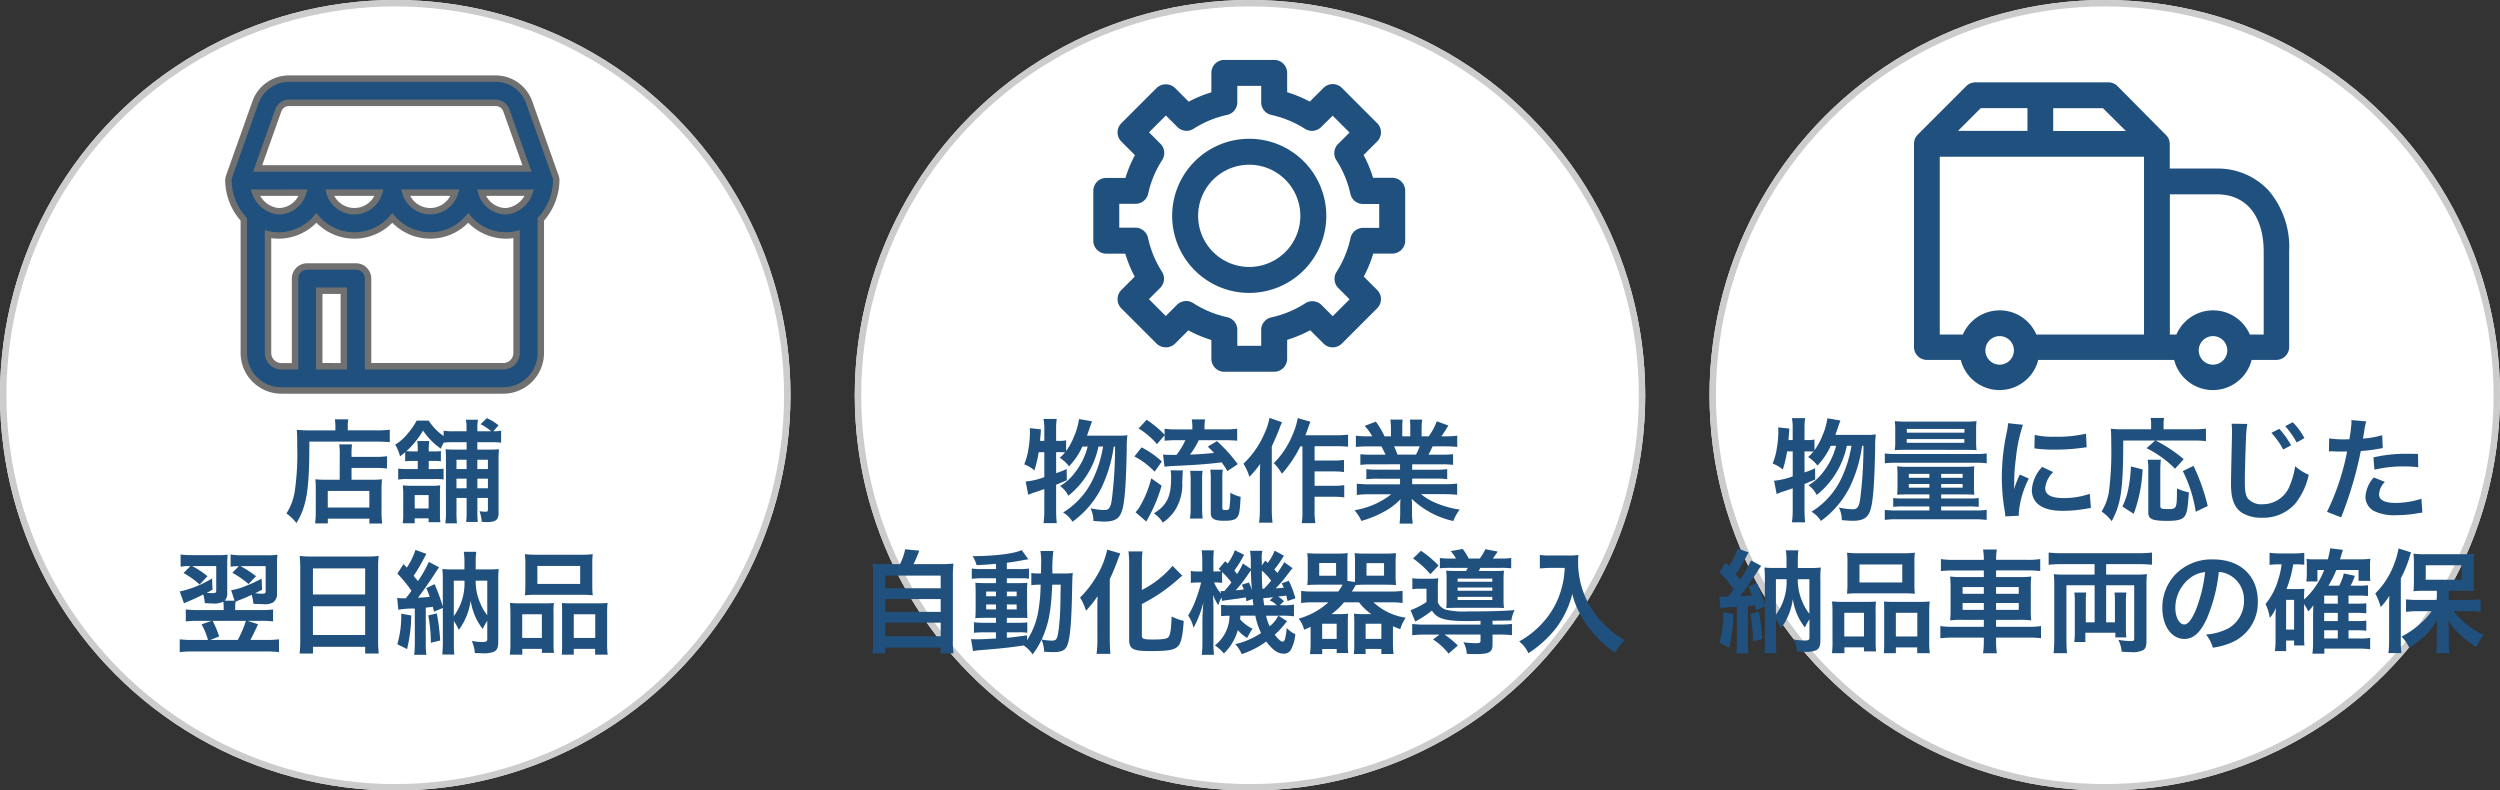
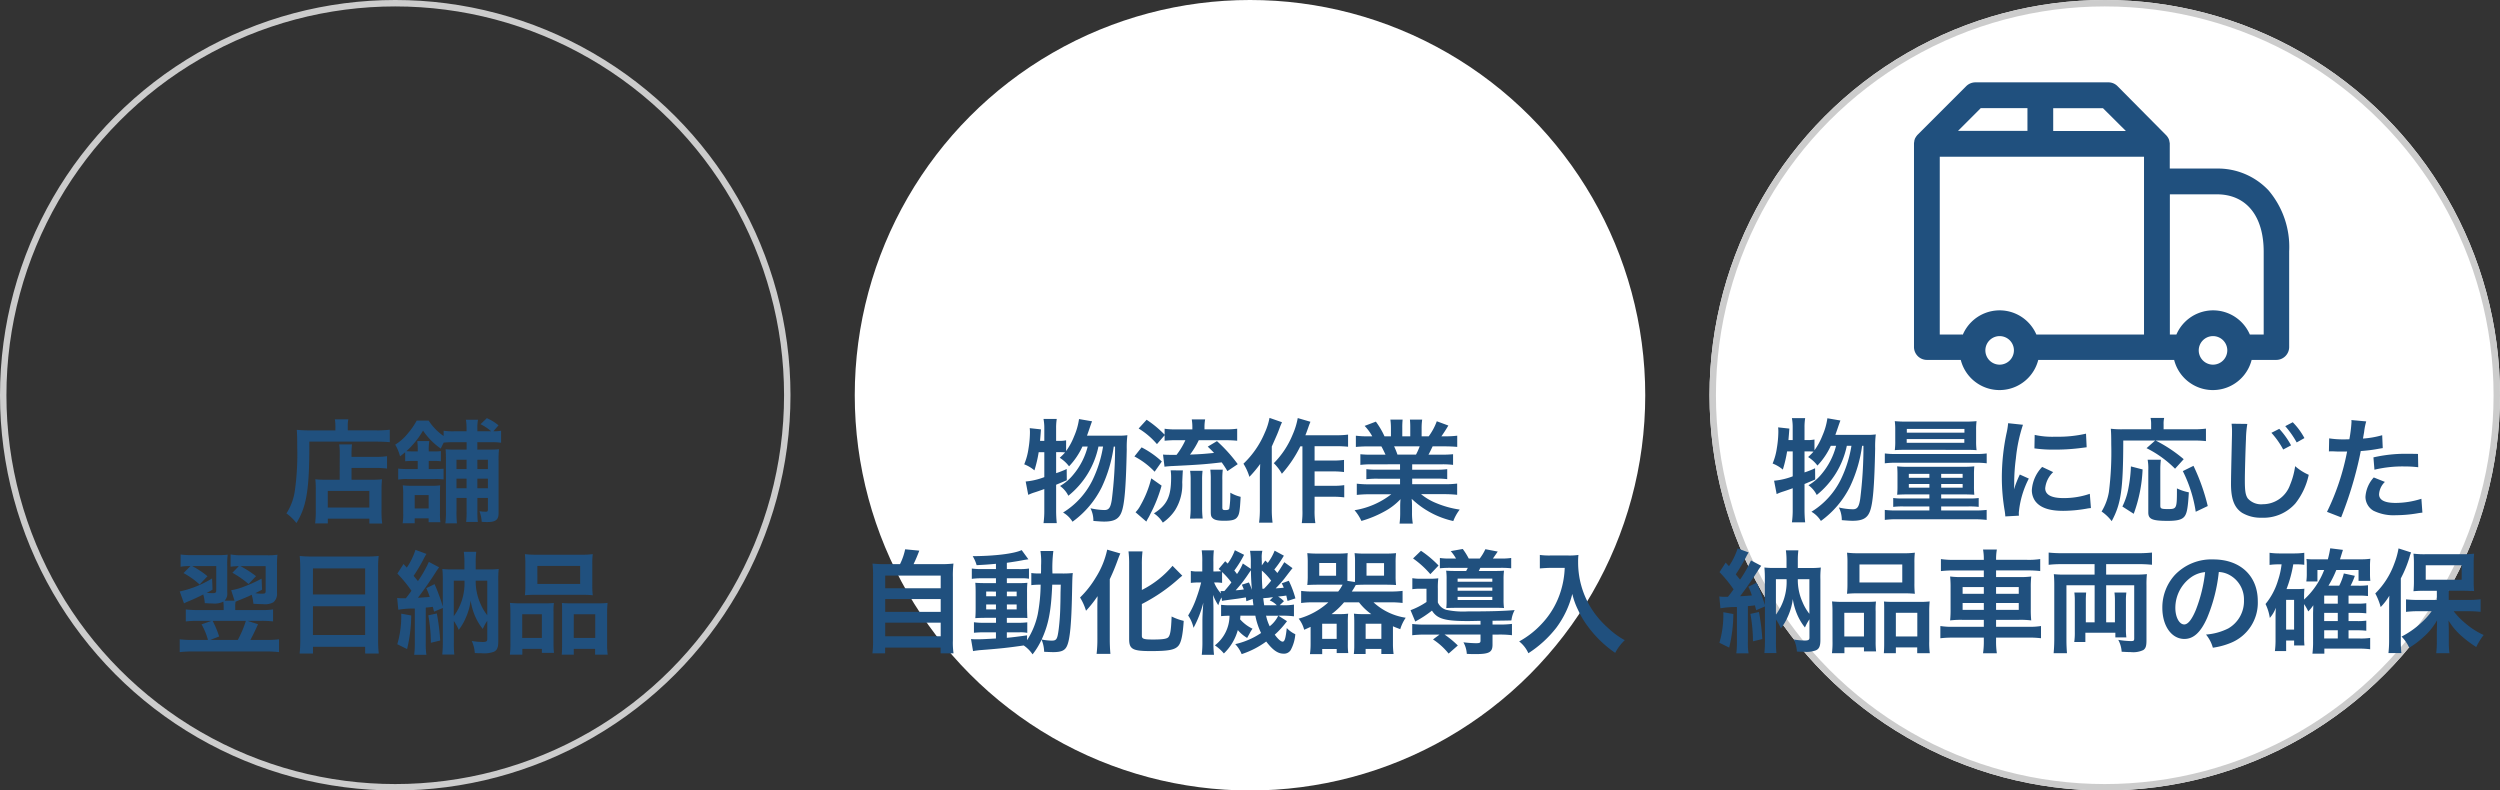
<svg xmlns="http://www.w3.org/2000/svg" width="389" height="123" viewBox="0 0 389 123">
  <rect x="0" y="0" width="389" height="123" fill="#333333" stroke="none" />
  <defs>
    <style>.a{fill:#fff;stroke:#ccc;}.b,.c,.d{fill:#20507e;}.b{stroke:#707070;}.c{stroke:rgba(0,0,0,0);}.e{stroke:none;}.f{fill:none;}</style>
  </defs>
  <g transform="translate(338 5666)">
    <g transform="translate(-338 -5666)">
      <g class="a">
-         <circle class="e" cx="61.5" cy="61.5" r="61.5" />
        <circle class="f" cx="61.5" cy="61.5" r="61" />
      </g>
      <g transform="translate(27.965 12.235)">
        <g transform="translate(7.574 0)">
-           <path class="b" d="M51.007,21.015a1.892,1.892,0,0,0-.15-.954L46.8,8.639a5.539,5.539,0,0,0-5.209-3.677H9.424A5.539,5.539,0,0,0,4.214,8.639L.109,20.191c0,.008,0,.015-.007.023-.018.054-.034.109-.047.164,0,.014-.008.028-.011.042a1.893,1.893,0,0,0-.034.211s0,0,0,.007C0,20.7,0,20.76,0,20.822c0,.009,0,.017,0,.025s0,.013,0,.02a9.233,9.233,0,0,0,2.4,6v20.78a5.847,5.847,0,0,0,5.84,5.84H42.772a5.847,5.847,0,0,0,5.84-5.84V26.865A9.256,9.256,0,0,0,51.007,21.015ZM46.84,22.706A4.3,4.3,0,0,1,43.222,25.6a4.027,4.027,0,0,1-3.857-2.892ZM7.764,9.9a1.765,1.765,0,0,1,1.66-1.172H41.587A1.765,1.765,0,0,1,43.247,9.9l3.212,9.037H4.552Zm27.5,12.8a4.019,4.019,0,0,1-7.715,0Zm-11.811,0a4.019,4.019,0,0,1-7.715,0Zm-11.811,0A4.027,4.027,0,0,1,7.789,25.6a4.3,4.3,0,0,1-3.617-2.892Zm2.492,27.012V37.96h3.826V49.718Zm28.634,0H21.732V36.076a1.884,1.884,0,0,0-1.884-1.884H12.254a1.884,1.884,0,0,0-1.884,1.884V49.718H8.239a2.075,2.075,0,0,1-2.073-2.073V29.17a6.829,6.829,0,0,0,1.622.195,7.772,7.772,0,0,0,5.905-2.719,7.773,7.773,0,0,0,11.811,0,7.773,7.773,0,0,0,11.811,0,7.772,7.772,0,0,0,5.905,2.719,6.826,6.826,0,0,0,1.622-.195V47.645A2.074,2.074,0,0,1,42.772,49.718Z" transform="translate(0 -4.962)" />
-         </g>
+           </g>
        <path class="c" d="M-32.366-16.132H-34.6a12.063,12.063,0,0,1-1.556-.07,12.833,12.833,0,0,1,.07,1.538v3.181a16.212,16.212,0,0,1-.1,2.15h1.975v-.734h6.467v.752h1.992a15.038,15.038,0,0,1-.1-2.272v-2.849a17.238,17.238,0,0,1,.07-1.765,11.592,11.592,0,0,1-1.538.07h-3.2v-1.835h3.74a13.227,13.227,0,0,1,1.783.1v-1.923a11.345,11.345,0,0,1-1.853.1h-3.67v-.21a12.574,12.574,0,0,1,.07-1.73h-1.992a9.886,9.886,0,0,1,.087,1.73Zm-1.853,1.748h6.467V-11.8h-6.467Zm1.188-9.421h-3.95c-.787,0-1.451-.035-2.062-.087.052.612.07,1.171.07,2.657a40.225,40.225,0,0,1-.367,6.8,8.831,8.831,0,0,1-1.311,3.548,7.529,7.529,0,0,1,1.556,1.5c1.608-2.622,2.027-5.261,2.01-12.671h10.347c.856,0,1.643.035,2.167.087v-1.94a16.221,16.221,0,0,1-2.2.1h-4.335v-.629a4.393,4.393,0,0,1,.087-1.084h-2.1a5.8,5.8,0,0,1,.087,1.066Zm12.811,4.754v1.258h-1.608a10.681,10.681,0,0,1-1.433-.07v1.713a8.246,8.246,0,0,1,1.433-.087h4.265a8.394,8.394,0,0,1,1.363.07v-1.678a13.352,13.352,0,0,1-1.4.052h-.909v-1.258h.821A7.352,7.352,0,0,1-16.619-19v-1.59a5.658,5.658,0,0,1-1.1.052h-.787v-.14a7.734,7.734,0,0,1,.087-1.468h-1.87a10.56,10.56,0,0,1,.07,1.486v.122h-.821c-.4,0-.664-.017-.944-.035a13.412,13.412,0,0,0,2.587-3.2,10.727,10.727,0,0,0,2.762,2.8c.21-.454.262-.559.454-.926a13.541,13.541,0,0,1,1.608-.07h1.958v1.154h-1.521c-.926,0-1.293-.017-1.748-.052.035.507.052.821.052,1.748v7.865a13.416,13.416,0,0,1-.087,1.905h1.8a16.18,16.18,0,0,1-.07-1.923V-13.3h1.573v2.15a12.676,12.676,0,0,1-.07,1.59h1.818a12.117,12.117,0,0,1-.07-1.608V-13.3H-9.3v1.748c0,.315-.07.4-.315.4a6.08,6.08,0,0,1-1-.087,5.883,5.883,0,0,1,.35,1.66c.594.035.682.035.856.035,1.311,0,1.765-.35,1.765-1.363v-8.18a14.768,14.768,0,0,1,.07-1.783c-.437.035-.769.052-1.59.052h-1.783V-21.97H-8.7a8.464,8.464,0,0,1,1.451.087v-1.87a6.969,6.969,0,0,1-1.206.087l.8-.926A7.18,7.18,0,0,0-9.47-25.71l-.979.944a7.5,7.5,0,0,1,1.66,1.1h-2.15v-.385a6.123,6.123,0,0,1,.1-1.416h-1.888a7.676,7.676,0,0,1,.1,1.416v.385h-1.958a9.629,9.629,0,0,1-1.608-.087v.821a8.48,8.48,0,0,1-2.325-2.394h-1.87a10.58,10.58,0,0,1-1.346,1.958,7.626,7.626,0,0,1-1.992,1.783,6.839,6.839,0,0,1,.752,1.818c.4-.315.542-.419.8-.647V-19a9.3,9.3,0,0,1,1.136-.052Zm7.6,4.247h-1.573v-1.486h1.573Zm1.678,0v-1.486H-9.3V-14.8Zm0-4.439H-9.3v1.451h-1.643Zm-1.678,0v1.451h-1.573v-1.451Zm-4.072,9.718a8.019,8.019,0,0,1-.07-1.258V-13.93c0-.612.017-1.031.035-1.328a7.741,7.741,0,0,1-1.258.07h-3.2a9.728,9.728,0,0,1-1.363-.07,11.252,11.252,0,0,1,.07,1.416v2.954a9.34,9.34,0,0,1-.087,1.538h1.87v-.769h2.167v.594Zm-4-4.212h2.167v2.08h-2.167ZM-42.119-2.662a15.485,15.485,0,0,1,.07-1.8,9.19,9.19,0,0,1-1.678.087h-3.758A9.631,9.631,0,0,1-49.338-4.5v1.905a9.546,9.546,0,0,1,1.276-.087l-1,1.031A14.862,14.862,0,0,1-46.541.1l1.154-1.223A15.857,15.857,0,0,0-47.8-2.68h3.915V1.183c0,.35-.087.419-.594.419a9.923,9.923,0,0,1-1.031-.07C-45.2,1.375-45,1.27-44.444.99l-.07-1.73A20.83,20.83,0,0,1-47.205.484a8.77,8.77,0,0,1-2.045.577l.524,1.625h-1.538a1.586,1.586,0,0,0,.4-1.293V-2.7a13.026,13.026,0,0,1,.07-1.765,13.893,13.893,0,0,1-1.765.07h-3.775a11.857,11.857,0,0,1-1.783-.1v1.905a6.879,6.879,0,0,1,1.521-.1l-1.066,1.084a12.29,12.29,0,0,1,2.5,1.783l1.223-1.293A13.642,13.642,0,0,0-55.332-2.7h3.758V1.1c0,.315-.122.419-.472.419a8.685,8.685,0,0,1-1.014-.052c.3-.14.419-.21.909-.489l-.07-1.748a16.02,16.02,0,0,1-5.034,2.027l.664,1.853c.21-.1.332-.175.507-.245A26.5,26.5,0,0,0-53.6,1.724a5.661,5.661,0,0,1,.245,1.346c.524.035.752.052,1.154.052a3.135,3.135,0,0,0,1.73-.28,6.417,6.417,0,0,1,.052.8v.507h-4.037a13.611,13.611,0,0,1-1.853-.1v1.87a14.838,14.838,0,0,1,1.905-.087h2.1l-1.556.542a10.236,10.236,0,0,1,1,2.429H-55.21a16.261,16.261,0,0,1-2.045-.1v1.992a16.719,16.719,0,0,1,2.115-.1h11.221a16.529,16.529,0,0,1,2.115.1V8.7a15.147,15.147,0,0,1-2.045.1h-2.412c.454-.839.8-1.573,1.188-2.447l-1.643-.524H-44.6a14.588,14.588,0,0,1,1.87.087V4.049a10.731,10.731,0,0,1-1.905.1h-3.985V3.647a4.147,4.147,0,0,1,.052-.787,6.541,6.541,0,0,1,.734-.315c.856-.35.961-.385,1.783-.769a8.037,8.037,0,0,1,.262,1.4c.664.035,1.136.052,1.468.052a2.72,2.72,0,0,0,1.625-.28,1.669,1.669,0,0,0,.577-1.433Zm-4.841,8.494A16.644,16.644,0,0,1-48.219,8.8H-52.5l1.381-.542a15.694,15.694,0,0,0-1.014-2.429ZM-38.5,8.8a18.332,18.332,0,0,1-.1,2.115h2.08V9.869H-28.4v1.049h2.115a17.706,17.706,0,0,1-.1-2.115V-2.488A15.792,15.792,0,0,1-26.3-4.27a14.064,14.064,0,0,1-1.888.087h-8.459a15.429,15.429,0,0,1-1.94-.087c.052.577.087,1.188.087,1.87ZM-36.526-2.33H-28.4V1.724h-8.127Zm0,5.89H-28.4V8.034h-8.127Zm13.283.542a14.3,14.3,0,0,1,2.569-.192V9.275a12.985,12.985,0,0,1-.1,1.835h1.905a10.557,10.557,0,0,1-.1-1.835V3.769c.559-.052.7-.07,1.1-.122.07.3.087.367.192.752l1.363-.577V9.065c0,.874-.035,1.433-.087,2.01h1.87a16.29,16.29,0,0,1-.07-1.87V5.849A8.053,8.053,0,0,1-13.84,7.23a8.6,8.6,0,0,0,1.1-1.888,9.342,9.342,0,0,0,.752-2.674,9.928,9.928,0,0,0,.7,2.447A8.626,8.626,0,0,0-10.1,7.09a8.068,8.068,0,0,1,.7-1.276V8.681c0,.332-.175.437-.7.437a11.1,11.1,0,0,1-1.713-.157,5.242,5.242,0,0,1,.472,1.87c.437.035.629.035,1.049.035a4.356,4.356,0,0,0,1.87-.21c.542-.227.734-.647.734-1.643V-.39a13.949,13.949,0,0,1,.07-1.853,12.021,12.021,0,0,1-1.573.07H-11.2V-3.309a11.287,11.287,0,0,1,.087-1.608h-1.94a11.392,11.392,0,0,1,.1,1.59v1.154H-14.8a13.408,13.408,0,0,1-1.59-.07,16.577,16.577,0,0,1,.07,1.835v4.02A28.658,28.658,0,0,0-17.6.117l-1.293.629a10.278,10.278,0,0,1,.542,1.363c-.7.052-1.311.1-1.835.122.629-.8,2.08-2.866,2.674-3.828.332-.524.454-.682.612-.909l-1.59-.839a19.074,19.074,0,0,1-1.7,2.989c-.122-.157-.175-.21-.385-.472-.07-.07-.157-.192-.28-.35a28.158,28.158,0,0,0,1.625-2.762,6.984,6.984,0,0,1,.367-.647l-1.713-.629a10.491,10.491,0,0,1-1.346,2.762c-.175-.192-.262-.28-.507-.559l-.961,1.486A21.022,21.022,0,0,1-21.2,1.148c-.315.454-.454.647-.874,1.171H-22.6a5.9,5.9,0,0,1-.821-.052Zm8.634-4.527h1.66A8.631,8.631,0,0,1-14.609,5.1Zm5.208,0V4.958A7.528,7.528,0,0,1-10.467,3.14,8.406,8.406,0,0,1-11.2-.425ZM-22.789,4.713A15.513,15.513,0,0,1-23.4,9.467l1.521.752a22.737,22.737,0,0,0,.647-5.226Zm4.212.262a24.39,24.39,0,0,1,.4,4.265l1.451-.35a32.6,32.6,0,0,0-.524-4.212ZM-3.476.239a14.517,14.517,0,0,1-.07,1.608,16.025,16.025,0,0,1,1.818-.07H5.194a16.025,16.025,0,0,1,1.818.07A13.865,13.865,0,0,1,6.941.221V-3.012a12.464,12.464,0,0,1,.07-1.538,13.755,13.755,0,0,1-1.992.087H-1.57A14.39,14.39,0,0,1-3.545-4.55a13.338,13.338,0,0,1,.07,1.556Zm1.87-2.954H5.054v2.8H-1.605ZM-5.8,9.205a13.141,13.141,0,0,1-.087,1.888h1.94v-.909H-.906v.629H.981A12.022,12.022,0,0,1,.911,9.24V4.573A10.239,10.239,0,0,1,.964,3.053c-.419.035-.8.052-1.311.052H-4.175a15.812,15.812,0,0,1-1.7-.07A16.318,16.318,0,0,1-5.8,4.713Zm1.835-4.4H-.906V8.488H-3.965ZM3.5,3.105c-.524,0-.891-.017-1.293-.052.035.367.035.647.035,1.433V9.537c0,.717-.017,1.066-.052,1.556h1.87v-.909H7.378v.909H9.336a12.29,12.29,0,0,1-.087-1.87V4.713a15.059,15.059,0,0,1,.07-1.678,12.237,12.237,0,0,1-1.556.07Zm.559,1.7H7.4V8.488H4.057Z" transform="translate(57.255 78.54)" />
      </g>
    </g>
    <g transform="translate(-204.992 -5666)">
      <g class="a" transform="translate(-0.008)">
        <circle class="e" cx="61.5" cy="61.5" r="61.5" />
-         <circle class="f" cx="61.5" cy="61.5" r="61" />
      </g>
      <g transform="translate(2.737 9.322)">
        <g transform="translate(34.373 0)">
          <g transform="translate(0 0)">
            <g transform="translate(0 0)">
-               <path class="d" d="M39.144,59.524H31.39a2.016,2.016,0,0,1-2.02-2.02V54.582a19.873,19.873,0,0,1-3.585-1.5l-2.07,2.07a2.076,2.076,0,0,1-2.862,0l-5.486-5.486a2.02,2.02,0,0,1,0-2.862l2.08-2.08a20.125,20.125,0,0,1-1.476-3.575H13.02A2.016,2.016,0,0,1,11,39.134V31.38a2.016,2.016,0,0,1,2.02-2.02H16a20.147,20.147,0,0,1,1.476-3.545l-2.109-2.109a2.008,2.008,0,0,1,0-2.852l5.486-5.486a2.076,2.076,0,0,1,2.862,0L25.844,17.5a19.162,19.162,0,0,1,3.525-1.456V13.02A2.016,2.016,0,0,1,31.39,11h7.754a2.016,2.016,0,0,1,2.02,2.02v3.01a20.645,20.645,0,0,1,3.525,1.456l2.129-2.129a2.02,2.02,0,0,1,2.862,0l5.486,5.486a2.008,2.008,0,0,1,0,2.852L53.057,25.8a19.84,19.84,0,0,1,1.476,3.545h2.981a2.016,2.016,0,0,1,2.02,2.02v7.754a2.016,2.016,0,0,1-2.02,2.02H54.563a20.434,20.434,0,0,1-1.476,3.575l2.08,2.08a2.008,2.008,0,0,1,0,2.852l-5.486,5.486a2.02,2.02,0,0,1-2.862,0l-2.07-2.07a20.612,20.612,0,0,1-3.585,1.5v2.921a2.027,2.027,0,0,1-2.02,2.04Zm-5.734-4.04h3.714V53.028a2.014,2.014,0,0,1,1.594-1.971,16.075,16.075,0,0,0,5.268-2.189,2.022,2.022,0,0,1,2.525.267l1.743,1.743,2.624-2.624L49.126,46.5a2.024,2.024,0,0,1-.277-2.515,15.98,15.98,0,0,0,2.169-5.258A2.016,2.016,0,0,1,53,37.134h2.486V33.42H52.968A2.015,2.015,0,0,1,51,31.836a15.763,15.763,0,0,0-2.179-5.229,2.022,2.022,0,0,1,.267-2.525L50.869,22.3l-2.624-2.624-1.792,1.773a2.024,2.024,0,0,1-2.515.277,15.968,15.968,0,0,0-5.219-2.159A2.014,2.014,0,0,1,37.124,17.6V15.04H33.41v2.545a2.014,2.014,0,0,1-1.594,1.971A15.968,15.968,0,0,0,26.6,21.715a2.009,2.009,0,0,1-2.515-.277l-1.792-1.792-2.624,2.624,1.783,1.783a2.022,2.022,0,0,1,.267,2.525,15.763,15.763,0,0,0-2.179,5.229,2.021,2.021,0,0,1-1.971,1.584H15.04V37.1h2.5A2.033,2.033,0,0,1,19.516,38.7a15.981,15.981,0,0,0,2.169,5.258,2.009,2.009,0,0,1-.277,2.515l-1.753,1.753,2.624,2.624,1.743-1.743a2.022,2.022,0,0,1,2.525-.267,15.987,15.987,0,0,0,5.268,2.189A2.014,2.014,0,0,1,33.41,53Z" transform="translate(-11 -11)" />
-             </g>
+               </g>
            <g transform="translate(12.27 12.27)">
-               <path class="d" d="M146.892,158.885a11.992,11.992,0,1,1,11.992-11.992A12,12,0,0,1,146.892,158.885Zm0-19.944a7.952,7.952,0,1,0,7.952,7.952A7.958,7.958,0,0,0,146.892,138.94Z" transform="translate(-134.9 -134.9)" />
-             </g>
+               </g>
          </g>
        </g>
        <path class="d" d="M-65.368-22.828c.1-.3.175-.489.227-.647.419-1.223.419-1.223.559-1.59l-2.027-.35a10.257,10.257,0,0,1-.769,2.692,10.3,10.3,0,0,1-1.241,2.29v-1.678a4.7,4.7,0,0,1-1.136.087h-.419V-24a8.734,8.734,0,0,1,.1-1.433h-2.062A7.547,7.547,0,0,1-72.01-24v1.975h-.664c.052-.647.07-.734.14-1.783L-74.282-24a5.542,5.542,0,0,1,.035.734,16.34,16.34,0,0,1-.227,2.464,9.794,9.794,0,0,1-.664,2.429,5.47,5.47,0,0,1,1.59.944,20.185,20.185,0,0,0,.664-2.831h.874v3.88a10.8,10.8,0,0,1-2.9.682l.4,2.08a7.3,7.3,0,0,1,.926-.367c.332-.1.856-.28,1.573-.542v3.3a13.938,13.938,0,0,1-.122,2.01h2.062a18.385,18.385,0,0,1-.1-2.01v-3.967c.594-.245.839-.35,1.66-.7l-.017-1.748a14.248,14.248,0,0,1-1.643.647v-3.268h.419a8.681,8.681,0,0,1,.979.035,9.352,9.352,0,0,1-.839.839,5.335,5.335,0,0,1,1.451,1.328,11.2,11.2,0,0,0,2.08-3.076h.821A11.029,11.029,0,0,1-67.5-16.764,7.337,7.337,0,0,1-69.563-15a4.079,4.079,0,0,1,1.293,1.521,13.245,13.245,0,0,0,4.684-7.655h.717a18.846,18.846,0,0,1-1.678,5.3,12.214,12.214,0,0,1-4.544,4.964A4.128,4.128,0,0,1-67.623-9.44a14.66,14.66,0,0,0,4.544-5.366,21.582,21.582,0,0,0,1.87-6.327H-61a64.957,64.957,0,0,1-.507,8.267c-.192,1.241-.454,1.608-1.154,1.608a10.47,10.47,0,0,1-2.167-.28,4.309,4.309,0,0,1,.454,1.975c.856.07,1.293.1,1.678.1,1.538,0,2.29-.4,2.692-1.451.472-1.206.7-3.845.821-9.788a15.759,15.759,0,0,1,.1-2.2,9.257,9.257,0,0,1-1.451.07Zm12.077-.07v.856a18.413,18.413,0,0,1,1.87-.087h1.363a11.4,11.4,0,0,1-1.381,2.29c-1.206,0-1.835-.017-2.1-.052L-53.309-18c.4-.052.839-.087,1.154-.1,4.02-.192,5.243-.28,7.743-.577a14.322,14.322,0,0,1,.891,1.363l1.608-1.084a23.4,23.4,0,0,0-3.233-3.583l-1.433.856c.489.472.664.629.979.979-1.556.157-2.01.192-3.74.262a12.7,12.7,0,0,0,1.363-2.237h4.072A17.409,17.409,0,0,1-42-22.042v-1.87a13.5,13.5,0,0,1-1.923.1h-3.163V-24a7.064,7.064,0,0,1,.1-1.363h-2.08A7.633,7.633,0,0,1-48.974-24v.192h-2.412a11.209,11.209,0,0,1-1.905-.1v.926a16.6,16.6,0,0,0-2.8-2.325l-1.241,1.363a11.811,11.811,0,0,1,2.849,2.429Zm-4.7,3.3a11.913,11.913,0,0,1,3.146,2.377l1.119-1.59a14.013,14.013,0,0,0-3.146-2.2Zm2.622,3.408a16.258,16.258,0,0,1-1.66,4.177,4.436,4.436,0,0,1-.787,1.1l1.678,1.451c.122-.245.122-.245.227-.437a6.252,6.252,0,0,0,.385-.717,22.073,22.073,0,0,0,1.765-4.439Zm8,6.257a14.526,14.526,0,0,1-.087-1.678v-4.3a11.312,11.312,0,0,1,.07-1.451h-1.94a8.813,8.813,0,0,1,.087,1.468v4.265a12.058,12.058,0,0,1-.1,1.7Zm-4.981-7.5a7.622,7.622,0,0,1,.07,1.136c0,2.936-.629,4.265-2.674,5.558A4.7,4.7,0,0,1-53.571-9.3a7.132,7.132,0,0,0,1.923-1.958,7.5,7.5,0,0,0,1.1-4.335c.07-1.5.07-1.5.1-1.835Zm8.04,1.5a11.62,11.62,0,0,1,.07-1.608h-1.94a12.492,12.492,0,0,1,.07,1.678v4.806c0,.612.052.821.262,1.031.3.315.821.437,1.835.437,1.154,0,1.7-.14,1.992-.524.35-.437.437-.891.559-3.2a5.965,5.965,0,0,1-1.608-.647,14.073,14.073,0,0,1-.157,2.464c-.052.175-.227.245-.612.245s-.472-.07-.472-.419Zm12.462-5.243v9.858a12.282,12.282,0,0,1-.1,2.1h2.115a11.825,11.825,0,0,1-.122-2.1v-2.01h2.866a13.619,13.619,0,0,1,1.748.1v-1.905a10.062,10.062,0,0,1-1.748.1h-2.866v-2.237h2.831a13.424,13.424,0,0,1,1.748.1v-1.888a12.066,12.066,0,0,1-1.73.1h-2.849v-2.237h3.321a18.269,18.269,0,0,1,1.888.087v-1.888a12.957,12.957,0,0,1-1.888.1h-4.754c.157-.385.175-.437.437-1.171.122-.35.175-.507.35-.926l-1.975-.577A11.277,11.277,0,0,1-33.366-23,13.642,13.642,0,0,1-36.3-18.546,7.087,7.087,0,0,1-35.044-16.9a19.007,19.007,0,0,0,2.866-4.265Zm-5.121-4.422a9.84,9.84,0,0,1-.734,2.307,14.272,14.272,0,0,1-3.321,4.824,8.274,8.274,0,0,1,.926,2.045,18.22,18.22,0,0,0,1.678-2.01c-.052,1.468-.052,1.556-.052,1.992v4.981a15.457,15.457,0,0,1-.122,2.167h2.1a16.138,16.138,0,0,1-.122-2.167v-9.683c.909-2.045.909-2.045,1.188-2.8.157-.419.21-.542.4-.979Zm20.309,7.218v.839h-3.461A12.411,12.411,0,0,1-21.9-17.62v1.573a12.56,12.56,0,0,1,1.783-.087h3.461v.874h-4.632a16.224,16.224,0,0,1-2.1-.1v1.748a19.212,19.212,0,0,1,2.115-.1h3.251a12.564,12.564,0,0,1-5.715,2.482A7.154,7.154,0,0,1-22.67-9.563,16.91,16.91,0,0,0-19.1-11.031a9.721,9.721,0,0,0,2.517-1.923,11.768,11.768,0,0,0-.052,1.188v.839a13.045,13.045,0,0,1-.1,1.783h2.062a9.944,9.944,0,0,1-.122-1.765v-.856a11.963,11.963,0,0,0-.052-1.241A13.638,13.638,0,0,0-8.373-9.545a6.921,6.921,0,0,1,1-1.783,15,15,0,0,1-3.635-1,9.073,9.073,0,0,1-2.377-1.4h3.513a18.881,18.881,0,0,1,2.1.1v-1.748a15.437,15.437,0,0,1-2.115.1H-14.77v-.874h3.653a12.83,12.83,0,0,1,1.8.087V-17.62a12.679,12.679,0,0,1-1.8.087H-14.77v-.839h4.562a12.83,12.83,0,0,1,1.8.087v-1.66a16.073,16.073,0,0,1-1.8.07h-2.027c.245-.437.315-.594.647-1.293h1.748c.856,0,1.538.035,2.08.087v-1.748a14.172,14.172,0,0,1-1.975.1h-.489c.385-.542.664-.979,1.084-1.678l-1.8-.664A9.326,9.326,0,0,1-12.2-22.724h-1.1v-1.241a9.176,9.176,0,0,1,.087-1.363H-15.12a12.449,12.449,0,0,1,.052,1.293v1.311h-1.241v-1.311a11.77,11.77,0,0,1,.052-1.293h-1.905a9.721,9.721,0,0,1,.087,1.363v1.241h-1a12.357,12.357,0,0,0-1.346-2.29l-1.748.664a7.388,7.388,0,0,1,1.188,1.625h-.559a14.811,14.811,0,0,1-1.992-.1v1.748c.559-.052,1.223-.087,2.08-.087h1.888c.192.332.385.734.647,1.293h-2.115a15.875,15.875,0,0,1-1.8-.07v1.66a12.982,12.982,0,0,1,1.8-.087Zm-.4-1.5a11.156,11.156,0,0,0-.524-1.293H-13.6a10.193,10.193,0,0,1-.577,1.293ZM-96.61-2.84a17.433,17.433,0,0,1-2.132-.087,17.228,17.228,0,0,1,.087,2.15V9.01a15.034,15.034,0,0,1-.1,2.027h1.975v-.891h8.634v.891h2.01a11.961,11.961,0,0,1-.1-2.027V-.777a16.72,16.72,0,0,1,.087-2.15,17.928,17.928,0,0,1-2.15.087h-4.055c.315-.664.577-1.258.891-2.1l-2.2-.21a9.533,9.533,0,0,1-.8,2.307Zm-.157,1.783h8.634V.918h-8.634Zm0,3.653h8.634V4.589h-8.634Zm0,3.67h8.634V8.381h-8.634Zm17.233-8.337h-2.132a10.533,10.533,0,0,1-1.625-.087V-.55a10.533,10.533,0,0,1,1.625-.087h2.132V.114h-1.5c-.769,0-1.223-.017-1.713-.052.035.437.052.769.052,1.59V3.907c0,.856-.017,1.223-.052,1.66.489-.035.909-.052,1.7-.052h1.521v.769h-1.783A10.37,10.37,0,0,1-82.96,6.2V7.839a15.7,15.7,0,0,1,1.625-.07h1.8v.961c-1.853.1-2.185.122-2.971.122a7.751,7.751,0,0,1-.909-.035l.315,1.87c.419-.07.682-.1,1.014-.14,3.2-.245,4.474-.385,6.869-.734A5.184,5.184,0,0,1-73.837,11.2a11.36,11.36,0,0,0,1.4-2.29,5.155,5.155,0,0,1,.4,1.888c.262.017,1.119.052,1.4.052,1.311,0,1.87-.262,2.185-1.031.437-1.014.664-3.478.752-7.987.052-2.517.052-2.657.122-3.286a13.812,13.812,0,0,1-1.643.07h-1.521a20.951,20.951,0,0,1,.14-3.5h-2.01a11.146,11.146,0,0,1,.1,2.22c0,.542,0,.839-.017,1.276h-.262a7.636,7.636,0,0,1-1.241-.07V.429a10.637,10.637,0,0,1,1.451-.07,25.969,25.969,0,0,1-.454,4.614,12.034,12.034,0,0,1-1.66,4.02V8.241c-1.643.227-2.237.3-3.146.385V7.769h1.958a5.084,5.084,0,0,1,1.223.087V6.214a11.886,11.886,0,0,1-1.643.07h-1.538V5.515h1.625c.821,0,1.171,0,1.573.035-.017-.227-.035-.752-.052-1.59V1.6A13.991,13.991,0,0,1-74.641.062a13.769,13.769,0,0,1-1.468.052h-1.73V-.637h2.185a6.008,6.008,0,0,1,1.258.07v-1.59a9.235,9.235,0,0,1-1.625.087h-1.818v-.979c.874-.122,1.748-.262,2.394-.385.227-.052.8-.14.961-.157l-1.049-1.433c-1.188.559-4.195.926-7.62.944a5.773,5.773,0,0,1,.612,1.4c1.311-.07,1.8-.1,3.006-.21Zm0,3.5v.734h-1.521V1.425Zm1.7,0h1.521v.734h-1.521Zm-1.7,2.01V4.2h-1.521V3.435Zm1.7,0h1.521V4.2h-1.521ZM-69.45.359c-.017.577-.017.682-.035,1.223C-69.5,3-69.5,3-69.519,3.61a34.752,34.752,0,0,1-.245,3.618c-.21,1.625-.332,1.835-1.119,1.835a9.174,9.174,0,0,1-1.538-.175c1.066-2.342,1.468-4.369,1.643-8.529Zm12.619,3.006a26.729,26.729,0,0,0,5.908-4.09c.175-.14.245-.21.385-.315l-1.521-1.538A15.157,15.157,0,0,1-56.831,1.18v-3.9a16.224,16.224,0,0,1,.1-2.1H-58.91a16.411,16.411,0,0,1,.1,2.1V8.8c0,1.59.524,1.888,3.356,1.888s3.793-.192,4.335-.856c.419-.524.664-1.678.8-3.845A8.556,8.556,0,0,1-52.2,5.305c-.087,2.115-.192,2.8-.489,3.2-.227.28-.856.385-2.429.385-1.4,0-1.713-.1-1.713-.577Zm-6.921,5.488a18.968,18.968,0,0,1-.122,2.272h2.15c-.07-.734-.1-1.521-.1-2.237V-.5a32.478,32.478,0,0,0,1.258-3.041c.157-.419.227-.612.385-.961l-2.045-.594A13.3,13.3,0,0,1-64-.76a15.3,15.3,0,0,1-2.447,3.111,8.763,8.763,0,0,1,.926,2.062,18.131,18.131,0,0,0,1.8-2.272c-.035,1.171-.035,1.346-.035,1.958Zm27.58-13.79a7.905,7.905,0,0,1-1.066,1.905c-.052-.052-.175-.175-.385-.367l-.542.752v-.542c-.017-.28-.017-.507-.017-.559a4.306,4.306,0,0,1,.1-1.171H-40a11.163,11.163,0,0,1,.122,1.992v.821l-1.241-.839A8.065,8.065,0,0,1-42.027-1.3c-.175-.245-.245-.332-.419-.542A17.21,17.21,0,0,0-40.926-4.29l-1.433-.717a8.376,8.376,0,0,1-1.119,2.08l-.385-.367-1.014,1.206c.192.175.262.227.385.35-.21.017-.524.035-.891.035H-45.7V-3.172a14.7,14.7,0,0,1,.07-1.818h-1.888a12.477,12.477,0,0,1,.087,1.835V-1.7h-.594a4.839,4.839,0,0,1-1.188-.087V.079a11.172,11.172,0,0,1,1.188-.07h.419a22.134,22.134,0,0,1-.717,2.36A13.54,13.54,0,0,1-49.63,5.148a5.448,5.448,0,0,1,.839,1.923A16.711,16.711,0,0,0-47.27,3.155c-.1,1.468-.14,2.1-.14,2.884V9.115a16.766,16.766,0,0,1-.1,2.15h1.905a15.422,15.422,0,0,1-.087-2.15V4.082c0-.612-.035-1.643-.07-2.132a9.263,9.263,0,0,0,.821,1.608,6.287,6.287,0,0,1,.507-1.223l.07.542c.245-.052,1.154-.175,2.5-.35.472-.07.769-.122,1.223-.192.017.192.035.3.07.594l.979-.35c.035.332.052.472.122.979h-3.6a9.882,9.882,0,0,1-1.433-.07V5.253c.35-.035.664-.052,1.311-.07A5.867,5.867,0,0,1-45.47,9.8a6.6,6.6,0,0,1,1.4,1.258A7.953,7.953,0,0,0-41.9,7.42a5.8,5.8,0,0,0,1.451,1.223c.122-.227.122-.227.367-.664a4.82,4.82,0,0,1,.472-.769,6.1,6.1,0,0,1-1.94-1.468,4.364,4.364,0,0,0,.052-.559h2.325a10.754,10.754,0,0,0,.891,2.692,11.79,11.79,0,0,1-4.02,1.73,5.006,5.006,0,0,1,1,1.556A13.636,13.636,0,0,0-37.482,9.2c1,1.311,1.8,1.888,2.674,1.888a1.209,1.209,0,0,0,1.136-.559,6.1,6.1,0,0,0,.717-2.464,4.285,4.285,0,0,1-1.328-.961c-.175,1.625-.332,2.115-.647,2.115-.262,0-.717-.385-1.223-1.084a13.987,13.987,0,0,0,1.905-2.1l-1.346-.856H-35a14.257,14.257,0,0,1,1.835.1V3.452a8.89,8.89,0,0,1-1.835.1h-.385l.664-.629a4.717,4.717,0,0,0-.909-.717c.507-.052.926-.1,1.276-.157.07.332.1.454.192.839l1.223-.4A14.745,14.745,0,0,0-33.969-.253l-1.1.4a4.665,4.665,0,0,1,.315.682c-.542.052-.734.07-1.258.1a16.971,16.971,0,0,0,1.4-1.573c.856-1.119.856-1.119,1.223-1.573l-1.276-.926c-.559.909-.717,1.171-1.084,1.678-.227-.262-.262-.315-.472-.542a16.239,16.239,0,0,0,1.486-2.15ZM-36.713-.27A13.924,13.924,0,0,1-37.832.988h-.245c-.07-1.241-.07-1.241-.087-2.831A9.508,9.508,0,0,1-36.713-.27Zm-.227,3.076a3.169,3.169,0,0,1,1.1.752H-37.8c-.087-.647-.1-.7-.14-1.1.245-.017.419-.035.437-.035a5.252,5.252,0,0,0,.752-.087c.07,0,.175-.017.332-.035Zm-7.411-4.422A12.106,12.106,0,0,1-42.9.009c-.315.419-.507.664-1.1,1.346h-.315a1.614,1.614,0,0,1-.262-.017l.052.385A5.884,5.884,0,0,1-45.592.009h.245a7,7,0,0,1,1,.07Zm8.739,6.8a4.65,4.65,0,0,1-1.328,1.643A6.767,6.767,0,0,1-37.5,5.183ZM-41.275.359c.157.35.192.454.315.734a12.384,12.384,0,0,1-1.276.14,20.676,20.676,0,0,0,1.992-2.569c.122-.175.175-.262.385-.559,0,.787.035,1.59.14,3.059A8.108,8.108,0,0,0-40.174.009Zm11.151,1.066a14.023,14.023,0,0,1-1.923-.1V3.208a11.939,11.939,0,0,1,1.923-.1h2.307a11.448,11.448,0,0,1-4.614,2.534,4.719,4.719,0,0,1,.856,1.73c.489-.21.7-.315,1-.454V9.57a11.764,11.764,0,0,1-.1,1.59h1.905v-.8h2.255V11h1.8a9.83,9.83,0,0,1-.07-1.328V6.266a13.124,13.124,0,0,1,.052-1.4,9.776,9.776,0,0,1-1.346.07H-27.31A12.1,12.1,0,0,0-25.37,3.1h2.325a9.132,9.132,0,0,0,1.905,1.835h-1.346a9.94,9.94,0,0,1-1.346-.07c.035.419.052.769.052,1.4V9.814a10.343,10.343,0,0,1-.07,1.328h1.835v-.787h2.447v.787h1.905a11.989,11.989,0,0,1-.1-1.643V6.826c.419.192.594.245,1.136.454A6.462,6.462,0,0,1-15.775,5.5,9.447,9.447,0,0,1-20.791,3.1h2.622a15.629,15.629,0,0,1,1.905.1V1.32a14.461,14.461,0,0,1-1.905.1h-5.995A9.767,9.767,0,0,0-23.553.411c.4-.035.856-.052,1.486-.052h3.146c.559,0,1.188.017,1.643.052a11.138,11.138,0,0,1-.07-1.451v-2.01a11.68,11.68,0,0,1,.07-1.5,15.6,15.6,0,0,1-1.7.07h-3.111a13.812,13.812,0,0,1-1.643-.07,10.217,10.217,0,0,1,.07,1.363V-.847c0,.332,0,.472-.017.787l-1.171-.175V-3.189c0-.612.017-.979.052-1.363a14.138,14.138,0,0,1-1.66.07H-29.39a15.6,15.6,0,0,1-1.7-.07,12.771,12.771,0,0,1,.07,1.5v2.01a12.414,12.414,0,0,1-.07,1.451C-30.631.376-30,.359-29.443.359H-25.6a6.207,6.207,0,0,1-.682,1.066Zm.891-4.439h2.622v1.975h-2.622ZM-21.875-3h2.727v1.958h-2.727Zm-6.9,9.438h2.255V8.783h-2.255Zm6.764,0h2.447V8.783h-2.447ZM-8.8-3.713a9.448,9.448,0,0,1-1.66-.087v1.608A14.807,14.807,0,0,1-8.7-2.263H-6.11c-.122.227-.157.3-.262.489h-1.4c-.787,0-1.381-.017-1.713-.052A8.706,8.706,0,0,1-9.413-.48V2.7a10.926,10.926,0,0,1-.052,1.293c.454-.017.856-.035,1.643-.035h5.995c.682,0,.909,0,1.346.035a9.343,9.343,0,0,1-.07-1.4V-.463a9.889,9.889,0,0,1,.07-1.363c-.367.035-.821.052-1.59.052H-4.414c.122-.21.122-.245.245-.489h3.059a14.29,14.29,0,0,1,1.748.07V-3.8a10.641,10.641,0,0,1-1.748.087h-1.1c.21-.3.385-.542.752-1.084l-1.923-.367a7.8,7.8,0,0,1-.874,1.451H-5.97A10.321,10.321,0,0,0-6.9-5.2l-1.87.332a6.874,6.874,0,0,1,.821,1.154ZM-7.7-.585h5.4V-.1H-7.7ZM-7.7.8h5.4V1.3H-7.7Zm0,1.451h5.4v.489H-7.7Zm3.565,4.317h-8.547a15.2,15.2,0,0,1-2.08-.1V8.224a16.529,16.529,0,0,1,2.115-.1h2.132l-1.014.752a10.4,10.4,0,0,1,2.429,2.2l1.433-1.258a15.134,15.134,0,0,0-2.062-1.7h5.593v.944c0,.332-.122.4-.7.4a17.115,17.115,0,0,1-1.958-.14,4.222,4.222,0,0,1,.524,1.8c.664.035.944.035,1.328.035,2.15,0,2.674-.28,2.674-1.468V8.119h.909a16.156,16.156,0,0,1,2.115.1V6.459a15.379,15.379,0,0,1-2.08.1h-.944V5.969C.147,5.934.147,5.934.672,5.917a4.409,4.409,0,0,1,.507-1.608c-1.59.14-3.81.21-7.358.21a12.6,12.6,0,0,1-3.268-.245A2.037,2.037,0,0,1-10.776,3.12V1.006a11.562,11.562,0,0,1,.07-1.643,9.5,9.5,0,0,1-1.328.07h-1.311a7.817,7.817,0,0,1-1.4-.087V1.058a8.208,8.208,0,0,1,1.188-.07h1.014V3.05a11.583,11.583,0,0,1-2.482,1.276l.734,1.765a17.294,17.294,0,0,0,2.6-1.7c.8,1.276,2.01,1.625,5.54,1.625.332,0,.332,0,2.01-.035Zm-10.5-10.294a14.483,14.483,0,0,1,2.692,2.447l1.276-1.346A16.458,16.458,0,0,0-13.4-4.919Zm23.6,1.468A13.812,13.812,0,0,1,8.38,1.268,12.939,12.939,0,0,1,5.391,6.441,13.807,13.807,0,0,1,1.878,9.185,4.9,4.9,0,0,1,3.311,11.02,17.46,17.46,0,0,0,7.645,7.07a14.661,14.661,0,0,0,2.5-5.278,11.3,11.3,0,0,0,.891,2.482,13.311,13.311,0,0,0,1.538,2.587,17.612,17.612,0,0,0,4.247,4.107,7.417,7.417,0,0,1,1.486-1.975A12.508,12.508,0,0,1,15.72,7.105a14.14,14.14,0,0,1-2.8-3.356,13.532,13.532,0,0,1-1.87-6.921,8.246,8.246,0,0,1,.052-1.1,9.524,9.524,0,0,1-1.59.087H6.737a10.642,10.642,0,0,1-1.643-.087v2.1c.682-.052,1.206-.087,1.678-.087Z" transform="translate(98.76 81.298)" />
      </g>
    </g>
    <g transform="translate(-71.985 -5666)">
      <g class="a" transform="translate(-0.015)">
        <circle class="e" cx="61.5" cy="61.5" r="61.5" />
        <circle class="f" cx="61.5" cy="61.5" r="61" />
      </g>
      <g transform="translate(1.508 12.817)">
        <path class="d" d="M191.047,116.185a10.83,10.83,0,0,0-8.05-3.374h-7.3v-3.841h0a.626.626,0,0,0-.017-.184.723.723,0,0,0-.017-.083c0-.033-.017-.067-.017-.1s-.017-.067-.017-.1a.723.723,0,0,0-.017-.083c-.017-.033-.017-.067-.033-.1s-.017-.067-.033-.084c-.017-.033-.033-.05-.033-.084a.366.366,0,0,0-.05-.084c-.017-.033-.033-.05-.05-.083a.366.366,0,0,0-.05-.084.293.293,0,0,0-.067-.084c-.017-.017-.033-.05-.05-.067a.956.956,0,0,0-.117-.134l-.017-.017-7.549-7.616a1.982,1.982,0,0,0-1.42-.585H145.453a2.053,2.053,0,0,0-1.42.585l-7.549,7.549-.017.017a.836.836,0,0,0-.117.134c-.017.017-.033.05-.05.067-.017.033-.05.05-.067.084a.365.365,0,0,1-.05.083c-.017.033-.033.05-.05.084a.364.364,0,0,1-.05.084c-.017.033-.033.05-.033.083-.017.033-.017.067-.033.084-.017.033-.017.067-.033.1a.182.182,0,0,0-.017.084.212.212,0,0,0-.017.1c0,.033-.017.067-.017.1a.724.724,0,0,1-.017.084c0,.067-.017.134-.017.184h0v31.682a2.01,2.01,0,0,0,2,2h5.278a6.219,6.219,0,0,0,12.058,0h21.143a6.219,6.219,0,0,0,12.058,0h3.841a2.01,2.01,0,0,0,2-2v-14.9A13.6,13.6,0,0,0,191.047,116.185Zm-22.179-9.219H157.561v-3.541h7.749Zm-22.58-3.557h7.265v3.541H142.747Zm-6.38,7.566H171.69v27.657H154.939a6.227,6.227,0,0,0-11.44.017,1.349,1.349,0,0,0-.267-.017h-3.323V110.975Zm9.319,32.35a2.221,2.221,0,1,1,2.221-2.221A2.231,2.231,0,0,1,149.227,143.325Zm33.2,0a2.221,2.221,0,1,1,2.221-2.221A2.231,2.231,0,0,1,182.429,143.325Zm7.866-4.693h-2.138a6.22,6.22,0,0,0-11.423,0h-1.019V116.82h7.3c4.576,0,7.3,3.34,7.3,8.935v12.876Z" transform="translate(-105.605 -99.401)" />
        <path class="d" d="M-83.7-22.741c.1-.3.175-.489.227-.647.419-1.223.419-1.223.559-1.59l-2.027-.35a10.258,10.258,0,0,1-.769,2.692,10.3,10.3,0,0,1-1.241,2.29v-1.678a4.7,4.7,0,0,1-1.136.087H-88.5v-1.975a8.734,8.734,0,0,1,.1-1.433h-2.062a7.548,7.548,0,0,1,.122,1.433v1.975H-91c.052-.647.07-.734.14-1.783l-1.748-.192a5.543,5.543,0,0,1,.035.734,16.34,16.34,0,0,1-.227,2.464,9.794,9.794,0,0,1-.664,2.429,5.47,5.47,0,0,1,1.59.944,20.186,20.186,0,0,0,.664-2.831h.874v3.88a10.8,10.8,0,0,1-2.9.682l.4,2.08a7.3,7.3,0,0,1,.926-.367c.332-.1.856-.28,1.573-.542v3.3a13.939,13.939,0,0,1-.122,2.01H-88.4a18.385,18.385,0,0,1-.1-2.01V-15.1c.594-.245.839-.35,1.66-.7l-.017-1.748A14.248,14.248,0,0,1-88.5-16.9v-3.268h.419a8.681,8.681,0,0,1,.979.035,9.35,9.35,0,0,1-.839.839,5.335,5.335,0,0,1,1.451,1.328,11.2,11.2,0,0,0,2.08-3.076h.821a11.029,11.029,0,0,1-2.237,4.369,7.336,7.336,0,0,1-2.062,1.765A4.079,4.079,0,0,1-86.6-13.39a13.245,13.245,0,0,0,4.684-7.655h.717a18.846,18.846,0,0,1-1.678,5.3,12.214,12.214,0,0,1-4.544,4.964,4.128,4.128,0,0,1,1.468,1.433,14.66,14.66,0,0,0,4.544-5.366,21.582,21.582,0,0,0,1.87-6.327h.21a64.955,64.955,0,0,1-.507,8.267c-.192,1.241-.454,1.608-1.154,1.608a10.47,10.47,0,0,1-2.167-.28A4.309,4.309,0,0,1-82.7-9.475c.856.07,1.293.1,1.678.1,1.538,0,2.29-.4,2.692-1.451.472-1.206.7-3.845.821-9.788a15.763,15.763,0,0,1,.1-2.2,9.256,9.256,0,0,1-1.451.07Zm14.629,9.263v.629h-4.177a9.549,9.549,0,0,1-1.451-.07v1.381a12.063,12.063,0,0,1,1.556-.07h4.072v.629h-4.946a15.158,15.158,0,0,1-1.992-.087V-9.51a13.439,13.439,0,0,1,1.992-.1h11.867a15.935,15.935,0,0,1,1.992.1v-1.556a15.322,15.322,0,0,1-1.992.087h-5.086v-.629h4.282a12.237,12.237,0,0,1,1.556.07v-1.381a9.549,9.549,0,0,1-1.451.07h-4.387v-.629h3.548c.612,0,1.119.017,1.608.052a12.968,12.968,0,0,1-.052-1.381v-1.783a12.405,12.405,0,0,1,.052-1.258,13.489,13.489,0,0,1-1.625.07h-8.721a12.523,12.523,0,0,1-1.66-.07c.035.419.052.734.052,1.293v1.73a13.583,13.583,0,0,1-.052,1.4c.472-.035.909-.052,1.608-.052Zm0-3.2v.612h-3.2v-.612Zm1.835,0h3.338v.612h-3.338ZM-69.068-15.1v.577h-3.2V-15.1Zm1.835,0h3.338v.577h-3.338Zm3.74-5.313c.944,0,1.311.017,1.765.052A10.682,10.682,0,0,1-61.8-21.8v-1.678a9.8,9.8,0,0,1,.07-1.4,16.985,16.985,0,0,1-1.835.07H-72.6a17.557,17.557,0,0,1-1.853-.07,10.447,10.447,0,0,1,.07,1.4V-21.8a10.355,10.355,0,0,1-.07,1.433c.437-.035.839-.052,1.765-.052Zm-9.089-3.251h8.966v.577h-8.966Zm-.017,1.573h8.966v.577H-72.6Zm-3.408,3.775a12.357,12.357,0,0,1,1.818-.087H-61.9a11.179,11.179,0,0,1,1.748.087v-1.538a12.069,12.069,0,0,1-1.818.087h-12.2a12.921,12.921,0,0,1-1.835-.087Zm20.869,8.145c-.017-.227-.017-.367-.017-.472a14.349,14.349,0,0,1,1.556-5.3l-1.4-.629a17.824,17.824,0,0,0-.909,2.307c.017-.437.035-.577.035-.961a29.182,29.182,0,0,1,.262-3.863,24.1,24.1,0,0,1,1.1-5.226l-2.307-.245a11.436,11.436,0,0,1-.262,1.625,33.554,33.554,0,0,0-.717,6.834,30.486,30.486,0,0,0,.454,5.226c.052.4.07.507.087.821Zm2.412-10.469a20.748,20.748,0,0,0,3.146.192,31.307,31.307,0,0,0,3.74-.21c.839-.1,1.1-.14,1.241-.157l-.1-2.115a19.274,19.274,0,0,1-4.754.472,12.6,12.6,0,0,1-3.233-.28Zm1.206,2.884a5.71,5.71,0,0,0-1.608,3.6,2.928,2.928,0,0,0,.524,1.713c.769,1.031,2.167,1.521,4.335,1.521a21.553,21.553,0,0,0,3.618-.332,5.841,5.841,0,0,1,.717-.1l-.175-2.22a12.283,12.283,0,0,1-4.16.664c-1.818,0-2.779-.524-2.779-1.521a3.954,3.954,0,0,1,1.241-2.517Zm17.583-4.107-1.346,1.188a16.815,16.815,0,0,1,4.439,3.2l1.346-1.486a22.26,22.26,0,0,0-4.369-2.9h5.785a16.914,16.914,0,0,1,2.045.087v-1.94a14.911,14.911,0,0,1-2.062.1h-4.527v-.752a3.947,3.947,0,0,1,.087-1.014h-2.115a4.5,4.5,0,0,1,.087,1v.769h-4.457a14.056,14.056,0,0,1-1.818-.087c.052.594.07,1.188.07,2.447a49.031,49.031,0,0,1-.367,7.393,8.492,8.492,0,0,1-1.136,3.041,6.7,6.7,0,0,1,1.573,1.5c1.468-2.727,1.783-4.946,1.8-12.549Zm-3.338,11.4a22.831,22.831,0,0,0,1.381-6.9l-1.818-.472a21.766,21.766,0,0,1-.385,3.373,10.587,10.587,0,0,1-.944,2.866Zm2.167-8.407a7.781,7.781,0,0,1,.1,1.625v6.572c0,1.049.612,1.311,3.041,1.311,1.486,0,2.2-.192,2.587-.682s.542-1.363.682-3.758a7.631,7.631,0,0,1-1.853-.612c0,3.146-.017,3.216-1.4,3.216-1.049,0-1.188-.07-1.188-.542v-5.488a12.614,12.614,0,0,1,.087-1.643Zm9.351,7.2a31.388,31.388,0,0,0-2.22-6.257l-1.66.821a20.984,20.984,0,0,1,2.01,6.327Zm3.705-12.811a8.693,8.693,0,0,1,.07,1.188c0,.245,0,.612-.017,1.136-.1,4.369-.14,6.135-.14,7.044,0,2.342.507,3.688,1.713,4.492a5.7,5.7,0,0,0,3.059.769,6.615,6.615,0,0,0,5.243-2.22,10.766,10.766,0,0,0,2.08-4.457,8.076,8.076,0,0,1-2.115-1.346,11.717,11.717,0,0,1-.8,2.936,4.5,4.5,0,0,1-4.23,2.989,2.767,2.767,0,0,1-2.342-.909c-.35-.524-.454-1.154-.454-2.814,0-1.241.1-4.789.175-6.414a15.977,15.977,0,0,1,.21-2.36Zm6.2,1.416a13.082,13.082,0,0,1,1.835,2.6l1.223-.647a12.522,12.522,0,0,0-1.835-2.569Zm5.138.821a10.581,10.581,0,0,0-1.818-2.464L-13.7-24.1a14.531,14.531,0,0,1,1.783,2.534Zm3.81,2.08a2.61,2.61,0,0,1,.332-.017c.14,0,.385,0,.7.017.3.017.472.017.559.017h1.014a1.48,1.48,0,0,0,.227-.017,37.342,37.342,0,0,1-3.129,9.4l2.2.856A59.255,59.255,0,0,0-3.036-15.7c.454-1.59.891-3.443,1.084-4.527a23.826,23.826,0,0,0,2.866-.367c.419-.07.419-.07.559-.087l-.087-2.01a14.506,14.506,0,0,1-2.989.524c.07-.4.087-.507.175-1A9.932,9.932,0,0,1-1.1-24.838l-2.307-.21a2.372,2.372,0,0,1,.017.315,21.214,21.214,0,0,1-.332,2.674c-.4.017-.594.017-.8.017A13.906,13.906,0,0,1-6.864-22.2Zm13.86.385C5.86-19.8,5.7-19.8,5.231-19.8a22.43,22.43,0,0,0-5.208.559L.18-17.323a18.863,18.863,0,0,1,4.614-.507,18.2,18.2,0,0,1,2.2.122ZM.075-16.117a4.929,4.929,0,0,0-1.293,3.024,2.526,2.526,0,0,0,1.241,2.15,7.1,7.1,0,0,0,3.513.7,20.339,20.339,0,0,0,3.251-.28c.4-.07.542-.087.856-.122L7.486-12.8a13.376,13.376,0,0,1-3.967.647C1.77-12.149.9-12.6.9-13.5a2.9,2.9,0,0,1,.909-1.923ZM-101.585,4.239a14.3,14.3,0,0,1,2.569-.192V9.413a12.985,12.985,0,0,1-.1,1.835h1.905a10.557,10.557,0,0,1-.1-1.835V3.907c.559-.052.7-.07,1.1-.122.07.3.087.367.192.752l1.363-.577V9.2c0,.874-.035,1.433-.087,2.01h1.87a16.291,16.291,0,0,1-.07-1.87V5.987a8.054,8.054,0,0,1,.769,1.381,8.6,8.6,0,0,0,1.1-1.888,9.342,9.342,0,0,0,.752-2.674,9.927,9.927,0,0,0,.7,2.447,8.625,8.625,0,0,0,1.188,1.975,8.068,8.068,0,0,1,.7-1.276V8.818c0,.332-.175.437-.7.437A11.1,11.1,0,0,1-90.155,9.1a5.242,5.242,0,0,1,.472,1.87c.437.035.629.035,1.049.035a4.356,4.356,0,0,0,1.87-.21c.542-.227.734-.647.734-1.643v-9.4a13.948,13.948,0,0,1,.07-1.853,12.021,12.021,0,0,1-1.573.07h-2.01V-3.171a11.286,11.286,0,0,1,.087-1.608H-91.4a11.392,11.392,0,0,1,.1,1.59v1.154h-1.853a13.408,13.408,0,0,1-1.59-.07,16.578,16.578,0,0,1,.07,1.835V3.75A28.658,28.658,0,0,0-95.94.254l-1.293.629a10.28,10.28,0,0,1,.542,1.363c-.7.052-1.311.1-1.835.122.629-.8,2.08-2.866,2.674-3.828.332-.524.454-.682.612-.909l-1.59-.839a19.074,19.074,0,0,1-1.7,2.989c-.122-.157-.175-.21-.385-.472-.07-.07-.157-.192-.28-.35A28.16,28.16,0,0,0-97.565-3.8a6.984,6.984,0,0,1,.367-.647l-1.713-.629a10.49,10.49,0,0,1-1.346,2.762c-.175-.192-.262-.28-.507-.559l-.961,1.486A21.023,21.023,0,0,1-99.54,1.285c-.315.454-.454.647-.874,1.171h-.524a5.9,5.9,0,0,1-.821-.052Zm8.634-4.527h1.66a8.632,8.632,0,0,1-1.66,5.523Zm5.208,0V5.1a7.528,7.528,0,0,1-1.066-1.818,8.406,8.406,0,0,1-.734-3.565Zm-13.388,5.139a15.513,15.513,0,0,1-.612,4.754l1.521.752a22.736,22.736,0,0,0,.647-5.226Zm4.212.262a24.39,24.39,0,0,1,.4,4.265l1.451-.35a32.6,32.6,0,0,0-.524-4.212Zm15.1-4.737a14.518,14.518,0,0,1-.07,1.608,16.026,16.026,0,0,1,1.818-.07h6.921a16.025,16.025,0,0,1,1.818.07A13.864,13.864,0,0,1-71.4.359V-2.874a12.463,12.463,0,0,1,.07-1.538,13.755,13.755,0,0,1-1.992.087h-6.589a14.39,14.39,0,0,1-1.975-.087,13.339,13.339,0,0,1,.07,1.556Zm1.87-2.954h6.659v2.8h-6.659Zm-4.195,11.92a13.14,13.14,0,0,1-.087,1.888h1.94v-.909h3.041v.629h1.888a12.022,12.022,0,0,1-.07-1.573V4.711a10.237,10.237,0,0,1,.052-1.521c-.419.035-.8.052-1.311.052h-3.828a15.812,15.812,0,0,1-1.7-.07,16.319,16.319,0,0,1,.07,1.678Zm1.835-4.4h3.059V8.626h-3.059Zm7.463-1.7c-.524,0-.891-.017-1.293-.052.035.367.035.647.035,1.433V9.675c0,.717-.017,1.066-.052,1.556h1.87v-.909h3.321v.909h1.958a12.289,12.289,0,0,1-.087-1.87V4.851a15.057,15.057,0,0,1,.07-1.678,12.237,12.237,0,0,1-1.556.07Zm.559,1.7h3.338V8.626h-3.338ZM-60.6-3.294h-4.649a12.516,12.516,0,0,1-2.027-.122v1.87a16.229,16.229,0,0,1,1.975-.1h4.7V-.62H-63.92a12.517,12.517,0,0,1-1.923-.087,16.892,16.892,0,0,1,.07,1.8V4.344a16.534,16.534,0,0,1-.07,1.783,13.626,13.626,0,0,1,1.975-.087H-60.6V7.123h-4.754A11.6,11.6,0,0,1-67.363,7V8.906a15.327,15.327,0,0,1,2.045-.1H-60.6v.454a12.519,12.519,0,0,1-.122,1.975h2.15a12.089,12.089,0,0,1-.122-1.975V8.8h4.946a15.509,15.509,0,0,1,2.045.1V7a11.205,11.205,0,0,1-2.01.122h-4.981V6.039h3.513a13.349,13.349,0,0,1,1.958.087,15.725,15.725,0,0,1-.07-1.783V1.076a15.725,15.725,0,0,1,.07-1.783,12.642,12.642,0,0,1-1.94.087h-3.531V-1.651H-53.8a16.027,16.027,0,0,1,1.975.1v-1.87a11.431,11.431,0,0,1-2.027.122h-4.841v-.1a8.311,8.311,0,0,1,.122-1.5h-2.15A8.311,8.311,0,0,1-60.6-3.4Zm0,4.23V1.985h-3.3V.936Zm0,2.482V4.484h-3.3V3.418Zm1.905,1.066V3.418h3.531V4.484Zm0-2.5V.936h3.531V1.985ZM-43.366-2.63V-1H-48.1a14.118,14.118,0,0,1-1.608-.07c.052.559.07,1.049.07,1.748V8.993c0,.734-.035,1.573-.1,2.237h2.08c-.052-.577-.087-1.346-.087-2.045V.656h4.387V6.424H-44.73V3.068c0-.542.017-.891.052-1.276h-1.835a9.023,9.023,0,0,1,.07,1.276V7.927a10.111,10.111,0,0,1-.087,1.556h1.73V8.049h4.667v.717h1.713a9,9,0,0,1-.07-1.346V3.068a8.712,8.712,0,0,1,.07-1.276h-1.853A9.721,9.721,0,0,1-40.2,3.1V6.424h-1.363V.656H-37.2v8.25c0,.385-.07.437-.542.437a12.665,12.665,0,0,1-1.94-.192A4.414,4.414,0,0,1-39.154,11c.961.052,1.031.052,1.363.052a3.681,3.681,0,0,0,2.01-.315c.367-.262.489-.612.489-1.5V.656a14.515,14.515,0,0,1,.07-1.73A16.163,16.163,0,0,1-36.934-1h-4.632V-2.63h4.981a19.884,19.884,0,0,1,2.15.1V-4.43a21.4,21.4,0,0,1-2.2.1h-11.71a19.765,19.765,0,0,1-2.167-.1v1.905a16.766,16.766,0,0,1,2.15-.1Zm19.331,1.223a3.82,3.82,0,0,1,1.765.524A4.33,4.33,0,0,1-20.121,3,4.893,4.893,0,0,1-22.55,7.368a9.289,9.289,0,0,1-3.478.961,5.576,5.576,0,0,1,1.066,2.045,11.427,11.427,0,0,0,2.744-.734,6.733,6.733,0,0,0,4.247-6.519c0-3.933-2.727-6.484-6.921-6.484A7.846,7.846,0,0,0-30.9-.917a7.508,7.508,0,0,0-1.923,5.086c0,2.814,1.433,4.841,3.426,4.841,1.433,0,2.552-1.031,3.548-3.286A25.285,25.285,0,0,0-24.036-1.406Zm-2.132.017a23.035,23.035,0,0,1-1.451,5.908c-.629,1.5-1.223,2.237-1.8,2.237-.769,0-1.381-1.136-1.381-2.569A5.852,5.852,0,0,1-28.423-.532,4.449,4.449,0,0,1-26.168-1.389Zm15.4,4.981a7.24,7.24,0,0,1,.647,1.136,6.147,6.147,0,0,0,.787-.961c0,.122-.017.524-.035,1.206V9.343a14.414,14.414,0,0,1-.1,1.958h1.853v-.787h5.453a13.307,13.307,0,0,1,1.678.1V8.853a9.974,9.974,0,0,1-1.643.087H-3.849V7.665h1.311a11.848,11.848,0,0,1,1.451.07V6.162a9.97,9.97,0,0,1-1.468.07H-3.849V4.956h1.311a12.222,12.222,0,0,1,1.451.07V3.453a9.819,9.819,0,0,1-1.468.07H-3.849V2.264h1.625a12.079,12.079,0,0,1,1.4.07V.656a10,10,0,0,1-1.451.07H-3.534A10.1,10.1,0,0,0-2.87-.812l-1.713-.367A9.008,9.008,0,0,1-5.3.726H-6.977A15.959,15.959,0,0,0-5.754-1.721h3.461v1.7H-.458A10.57,10.57,0,0,1-.511-1.161V-2.175A11.553,11.553,0,0,1-.458-3.469,9.735,9.735,0,0,1-2-3.381H-5.177c.262-.856.419-1.346.454-1.468L-6.7-5.094c-.1.594-.175.979-.367,1.713H-9.127A7.7,7.7,0,0,1-10.4-3.434a5.732,5.732,0,0,1,.052.874v1.486A7.934,7.934,0,0,1-10.42.062h1.73V-1.721h1.049a11.96,11.96,0,0,1-3.129,4.6V2.491c0-.524.017-.926.052-1.293a9.438,9.438,0,0,1-1.066.052H-13.5a19.773,19.773,0,0,0,1.049-3.845h.682a6.816,6.816,0,0,1,1.031.07v-1.87a11.457,11.457,0,0,1-1.678.1h-2.045a11.626,11.626,0,0,1-1.678-.1v1.888a9.435,9.435,0,0,1,1.486-.087h.385a12.534,12.534,0,0,1-.559,2.5,10.443,10.443,0,0,1-1.94,3.67A7.376,7.376,0,0,1-16.1,5.742a5.321,5.321,0,0,0,.944-1.59c-.035.472-.052,1-.052,1.346V9.1a13.32,13.32,0,0,1-.1,1.8h1.748V9.255h1.241v.769h1.608a11.786,11.786,0,0,1-.052-1.346Zm3.129-.07V2.264h2.115V3.523Zm0,1.433h2.115V6.232H-7.642Zm0,2.709h2.115V8.941H-7.642Zm-5.925-4.737h1.241V7.56h-1.241Zm23.455.017H7c-.787,0-1.346-.035-1.905-.087V4.8A15.836,15.836,0,0,1,7,4.694h2.08A11.087,11.087,0,0,1,7.407,6.546,13.66,13.66,0,0,1,4.4,8.644a5.875,5.875,0,0,1,1.189,1.73,12.47,12.47,0,0,0,2.1-1.556A10.067,10.067,0,0,0,9.924,6.109c-.017,1.084-.035,1.713-.035,1.853V9.6a12.487,12.487,0,0,1-.1,1.625h2.062a12.22,12.22,0,0,1-.1-1.608V8c0-.472-.017-1.293-.052-1.87a10.173,10.173,0,0,0,2.1,2.482,17.832,17.832,0,0,0,2.22,1.66A9.977,9.977,0,0,1,17.177,8.4a12.053,12.053,0,0,1-2.8-1.783,11.563,11.563,0,0,1-1.87-1.923h2.342a17.947,17.947,0,0,1,1.853.1V2.841a16.479,16.479,0,0,1-1.905.1H11.741V1.513h2.22c.227,0,.507,0,.839.017a3.727,3.727,0,0,0,.385.017,3.83,3.83,0,0,1,.507.017,14.192,14.192,0,0,1-.07-1.643V-2.56a15,15,0,0,1,.07-1.7,14.317,14.317,0,0,1-1.923.087H8.193a13.67,13.67,0,0,1-1.94-.087,14.184,14.184,0,0,1,.07,1.59V-.113a15.6,15.6,0,0,1-.07,1.7,16.327,16.327,0,0,1,1.783-.07H9.889Zm-1.73-5.4h5.593V-.2H8.159ZM2.461,9.168a18.347,18.347,0,0,1-.1,2.045h2.01a19.045,19.045,0,0,1-.087-2.027V-.41A18.356,18.356,0,0,0,5.624-3.661a4.814,4.814,0,0,1,.262-.787L3.929-5.077A12.213,12.213,0,0,1,3.265-2.7,12.482,12.482,0,0,1,.311,1.932,9.685,9.685,0,0,1,1.15,4.047,8.922,8.922,0,0,0,2.5,2.282c-.035.944-.035,1.346-.035,1.923Z" transform="translate(101.76 77.592)" />
      </g>
    </g>
  </g>
</svg>